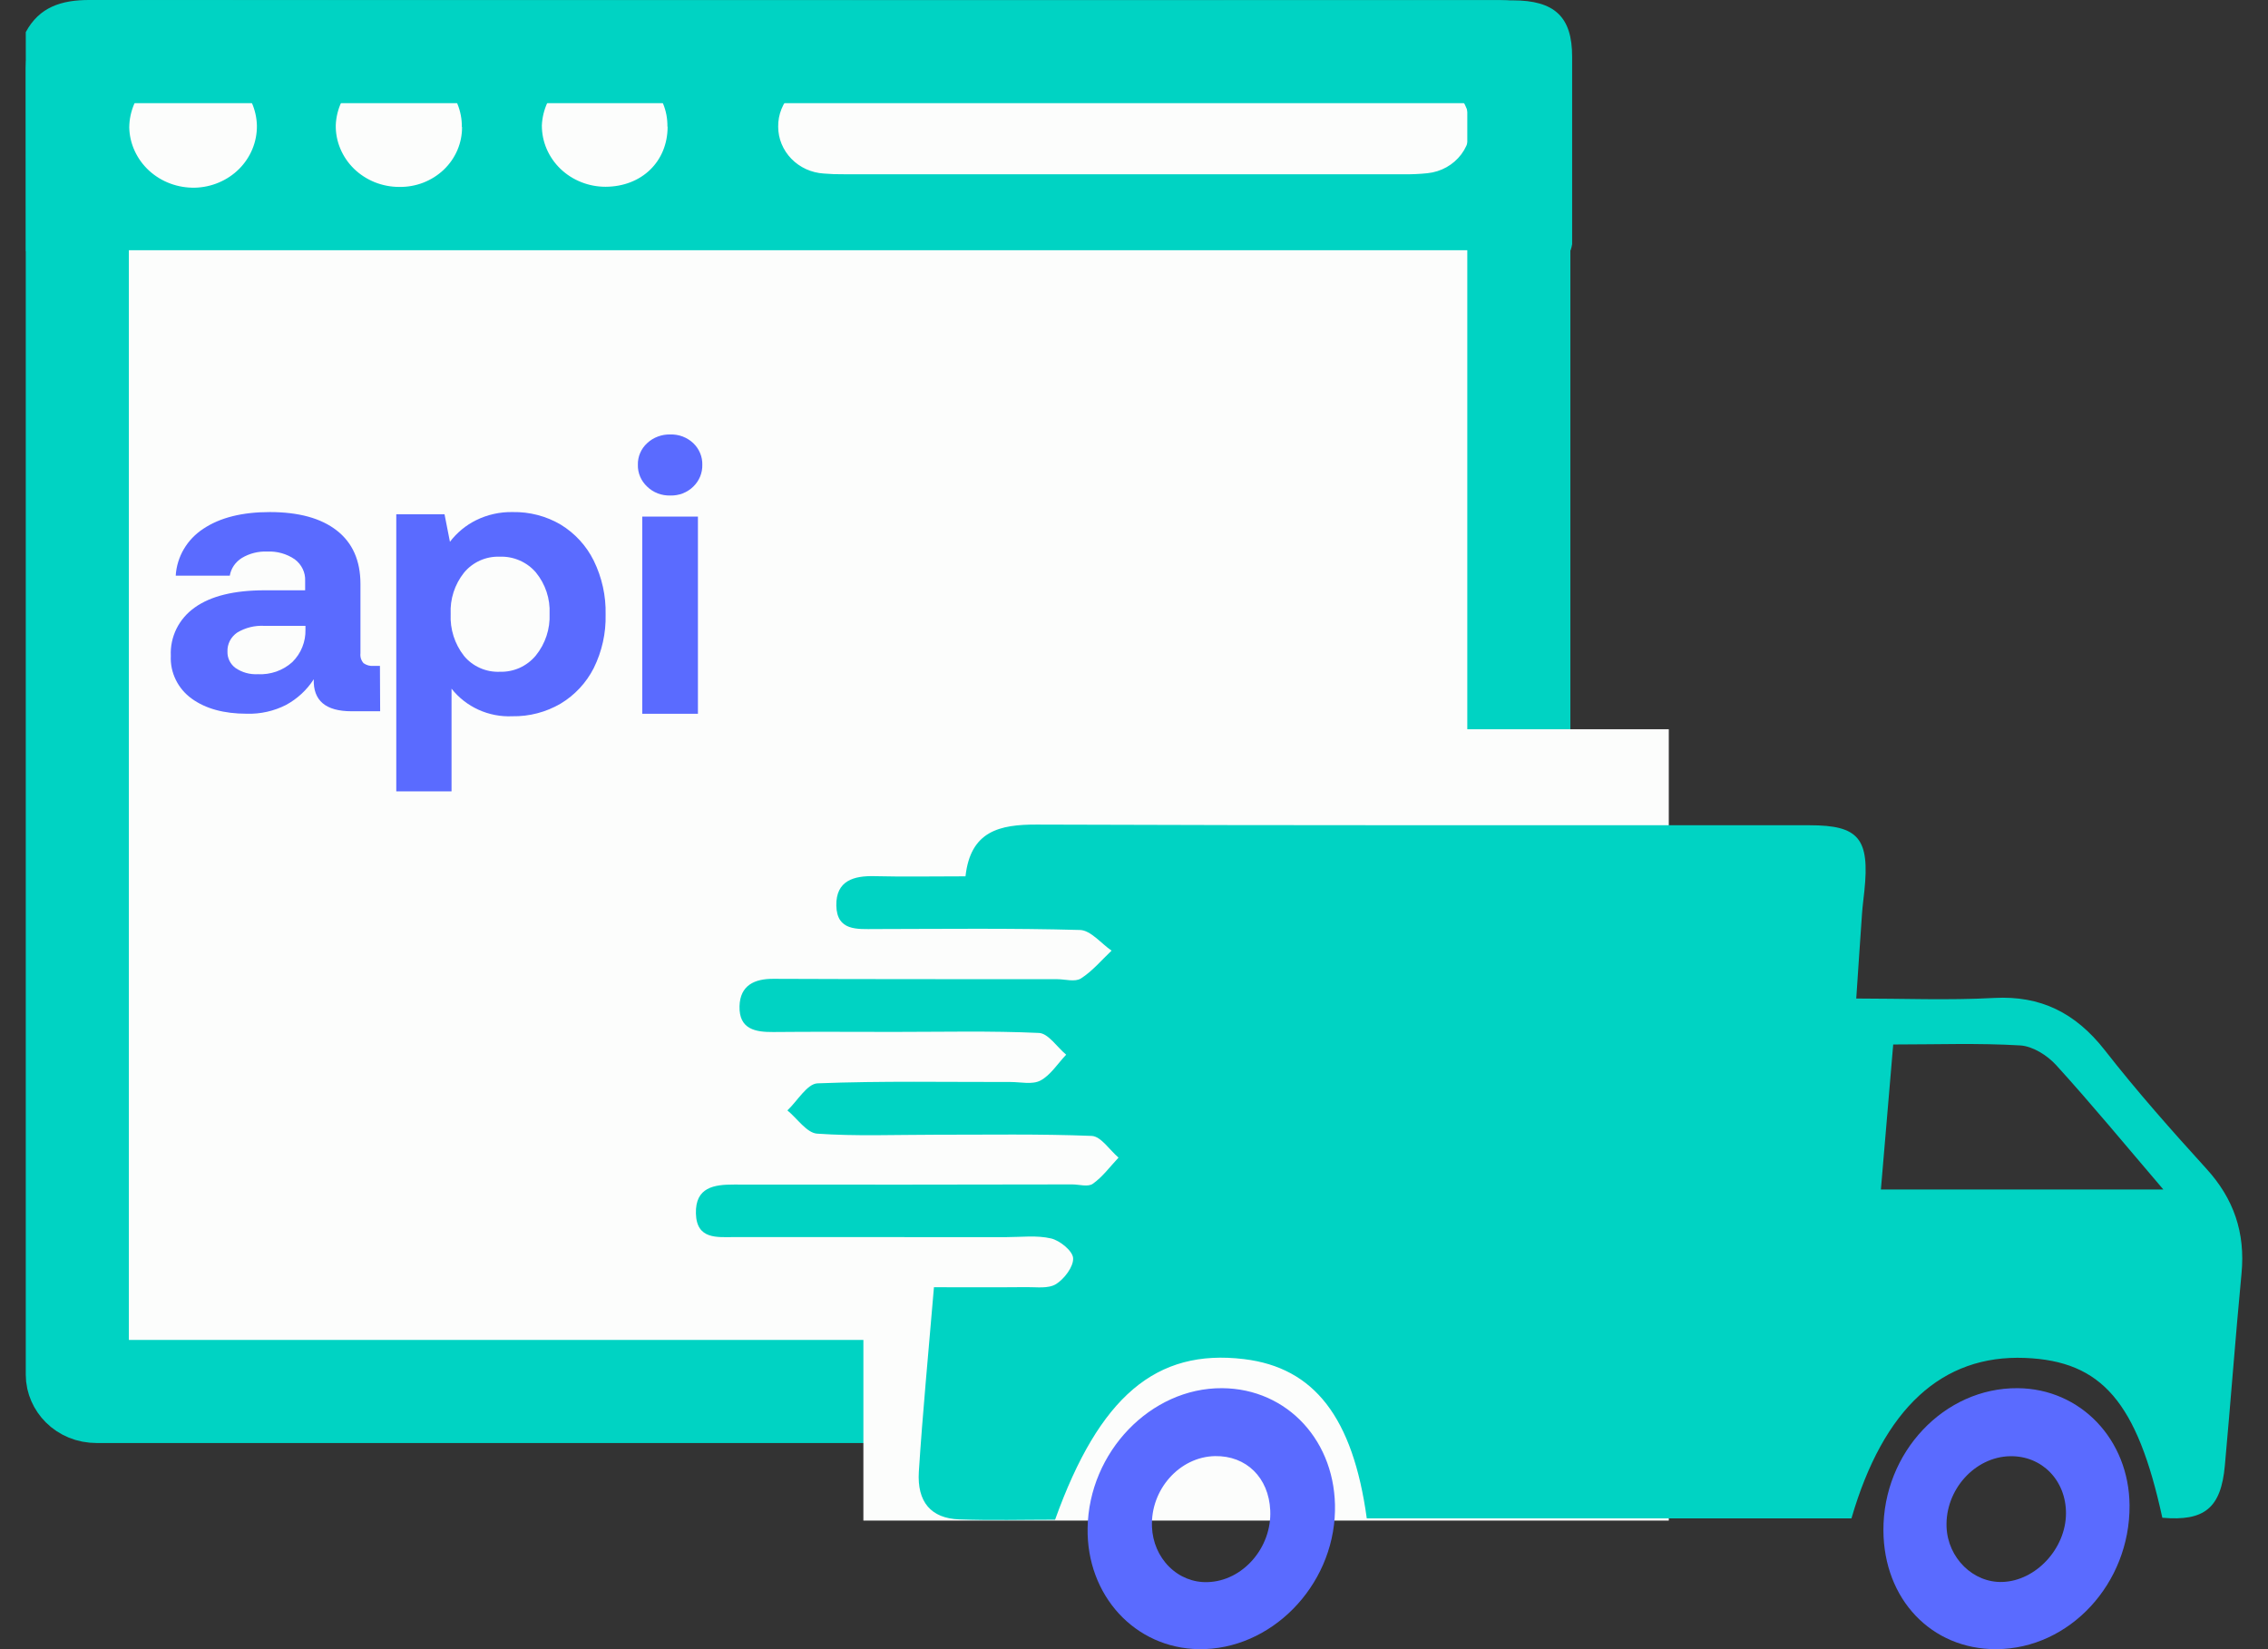
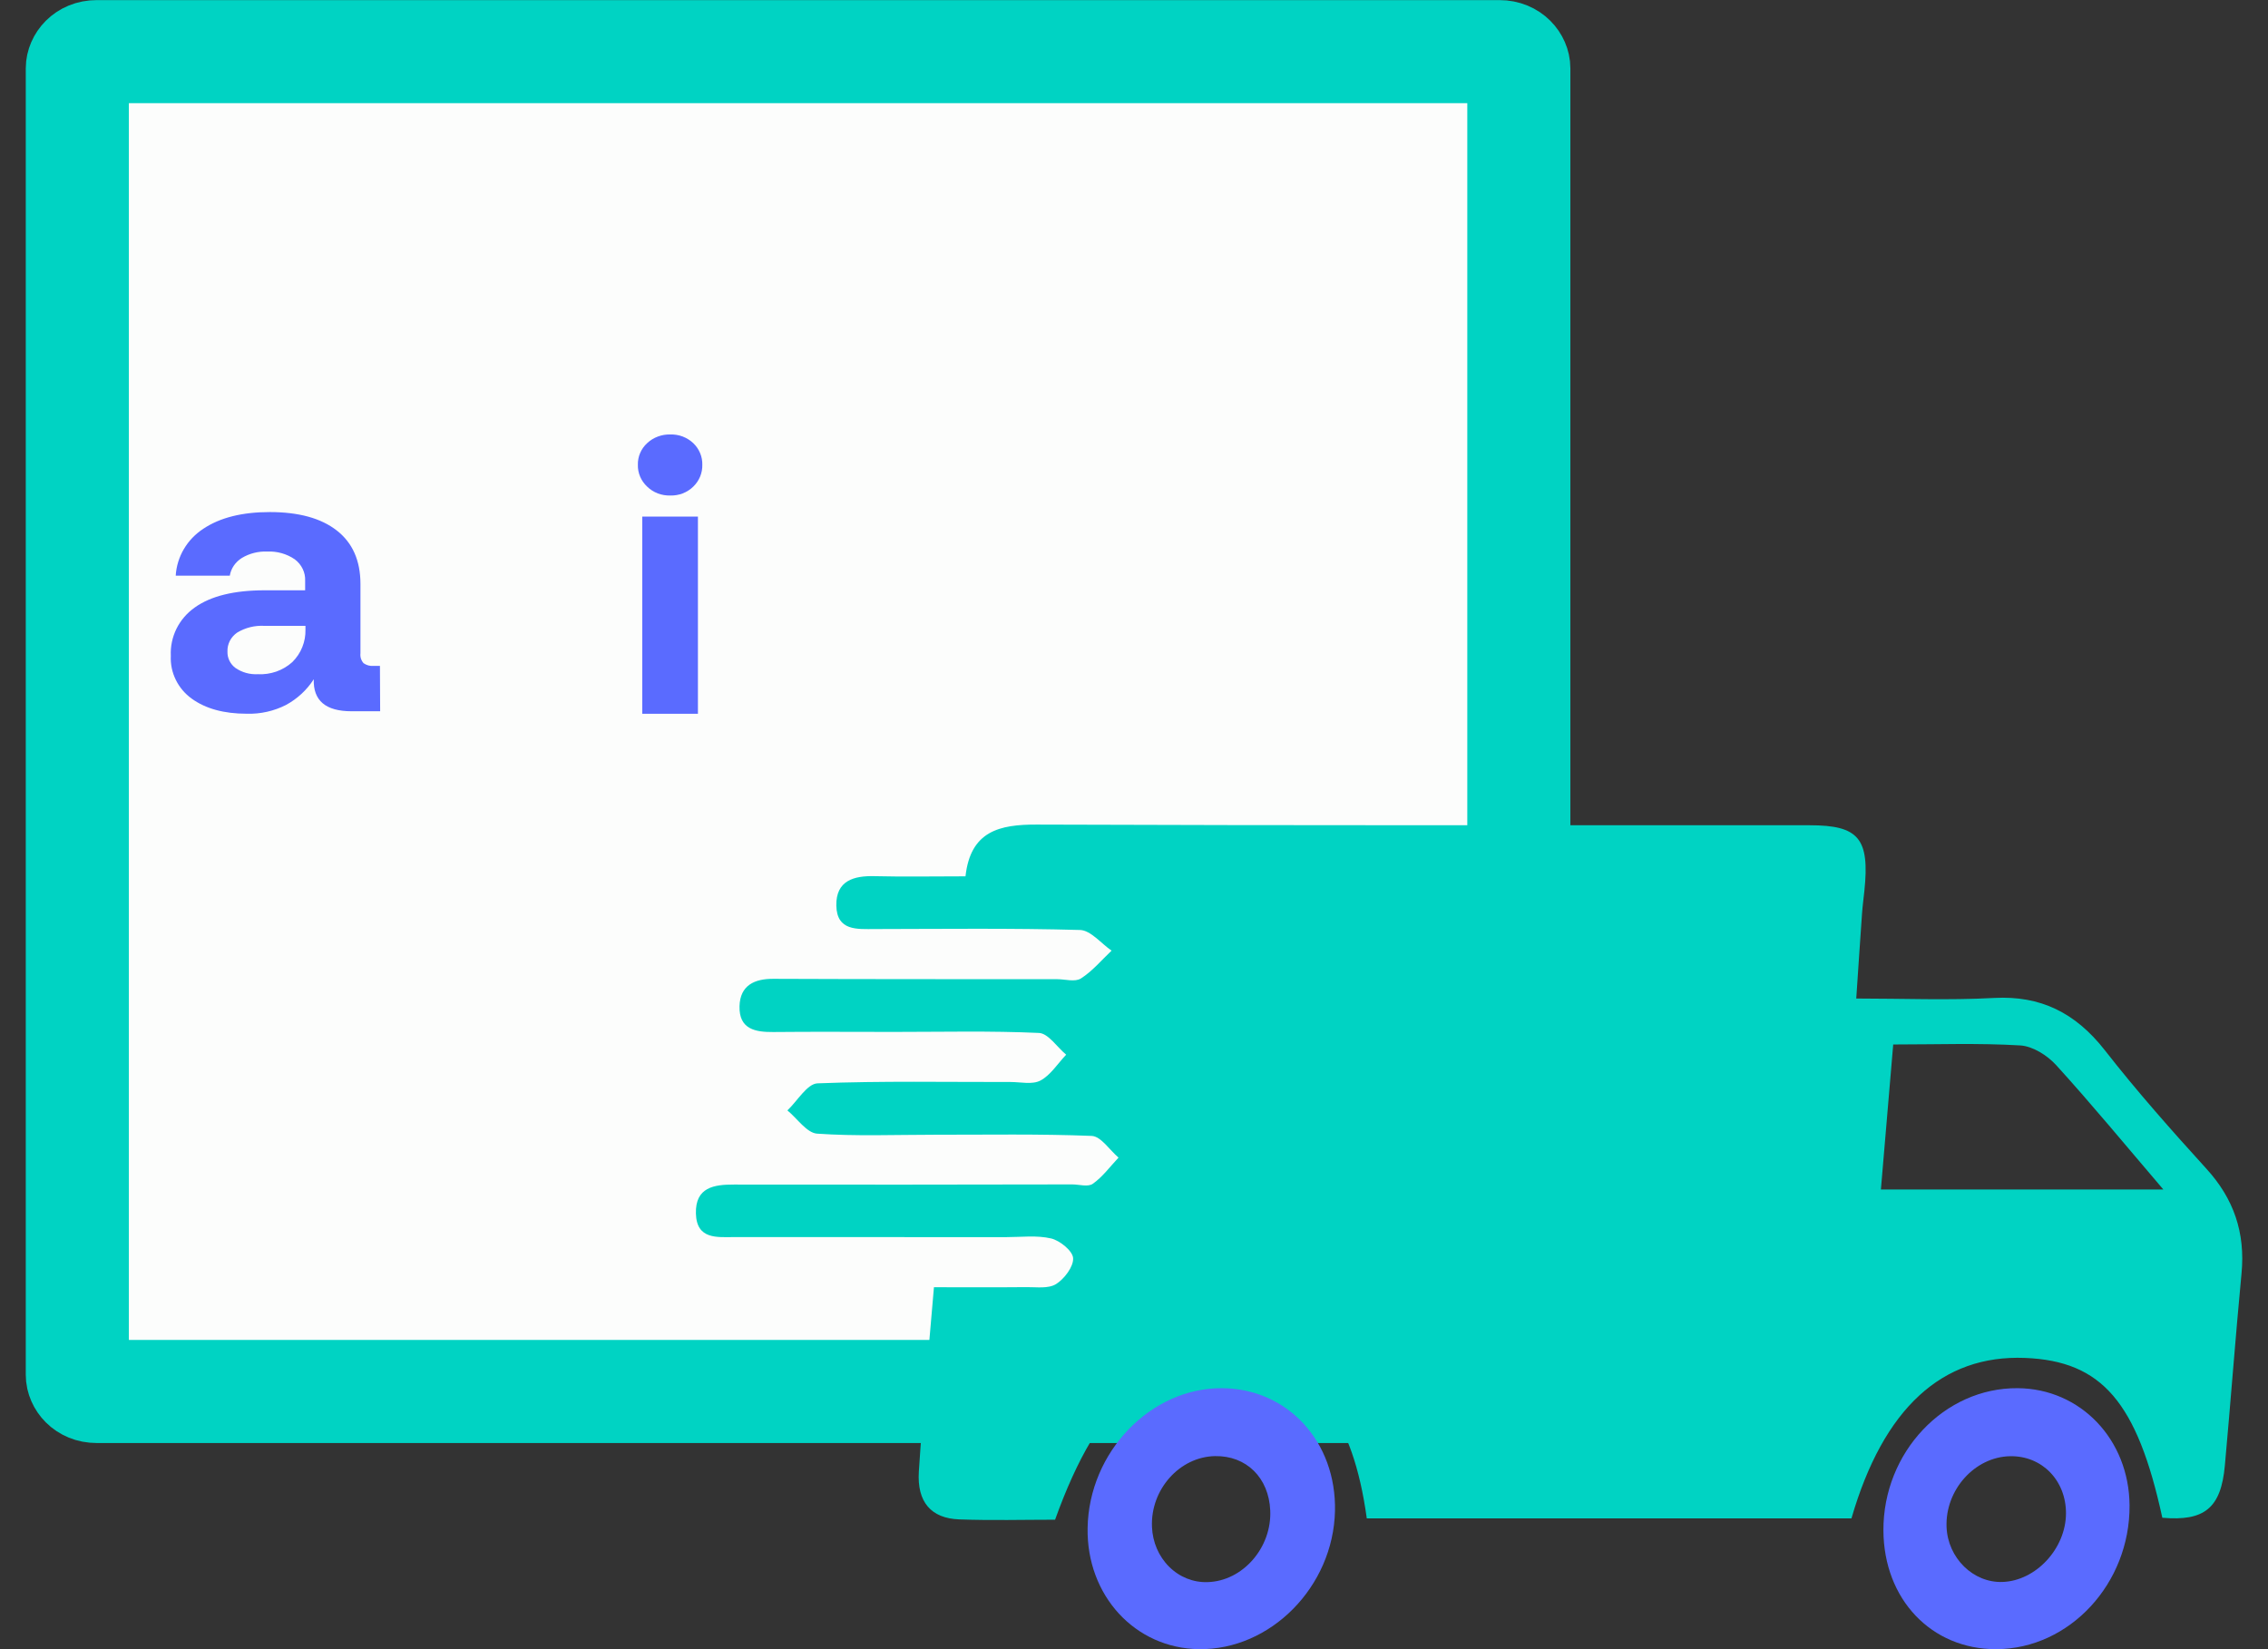
<svg xmlns="http://www.w3.org/2000/svg" width="44" height="32" viewBox="0 0 44 32" fill="none">
  <rect x="0" y="0" width="44" height="32" fill="#333333" stroke="none" />
  <path d="M1.875 1.002H29.091C29.335 1.002 29.466 1.183 29.466 1.326V26.677C29.466 26.82 29.335 27 29.091 27H1.875C1.631 27 1.5 26.82 1.5 26.677V1.326C1.5 1.183 1.631 1.002 1.875 1.002Z" fill="#FCFDFC" stroke="#00D3C3" stroke-width="2" />
-   <path d="M0.5 0.623C0.762 0.138 1.187 -0.001 1.737 4.65895e-06C10.941 0.009 20.144 0.012 29.347 0.007C30.163 0.007 30.501 0.328 30.5 1.103C30.5 2.315 30.5 3.527 30.5 4.738C30.493 4.778 30.484 4.817 30.471 4.855H1C0.835 4.855 0.67 4.868 0.504 4.875L0.5 0.623ZM21.807 1.523C20.286 1.523 18.767 1.523 17.249 1.523C16.833 1.523 16.417 1.508 16.003 1.531C15.756 1.543 15.524 1.646 15.355 1.819C15.186 1.992 15.093 2.222 15.097 2.459C15.097 2.69 15.189 2.912 15.353 3.081C15.517 3.25 15.741 3.352 15.98 3.367C16.11 3.378 16.239 3.383 16.368 3.381H27.23C27.384 3.384 27.539 3.377 27.692 3.361C27.823 3.348 27.949 3.308 28.062 3.245C28.175 3.182 28.273 3.096 28.35 2.994C28.426 2.892 28.48 2.775 28.506 2.652C28.532 2.529 28.532 2.401 28.503 2.278C28.406 1.797 28.026 1.524 27.436 1.524C25.56 1.522 23.684 1.521 21.807 1.523ZM4.984 2.441C4.978 2.129 4.846 1.832 4.617 1.612C4.387 1.391 4.078 1.265 3.754 1.259C3.423 1.266 3.108 1.396 2.875 1.623C2.643 1.849 2.511 2.154 2.507 2.472C2.511 2.63 2.547 2.785 2.613 2.928C2.679 3.072 2.774 3.202 2.892 3.311C3.011 3.419 3.15 3.505 3.302 3.561C3.455 3.618 3.617 3.645 3.781 3.642C4.105 3.634 4.413 3.503 4.638 3.279C4.863 3.054 4.987 2.753 4.984 2.441ZM8.96 2.465C8.964 2.154 8.841 1.854 8.617 1.631C8.393 1.407 8.086 1.277 7.764 1.269C7.44 1.27 7.13 1.39 6.897 1.606C6.664 1.822 6.527 2.116 6.514 2.427C6.511 2.583 6.541 2.739 6.602 2.884C6.663 3.03 6.753 3.162 6.867 3.274C6.981 3.385 7.118 3.474 7.268 3.535C7.418 3.595 7.579 3.627 7.742 3.627C7.902 3.63 8.061 3.602 8.21 3.545C8.359 3.487 8.494 3.402 8.608 3.294C8.722 3.186 8.812 3.056 8.873 2.914C8.934 2.772 8.965 2.619 8.964 2.465H8.96ZM12.948 2.457C12.951 2.304 12.922 2.151 12.863 2.009C12.805 1.866 12.717 1.736 12.607 1.625C12.495 1.515 12.363 1.427 12.217 1.366C12.07 1.305 11.913 1.273 11.753 1.27C11.431 1.275 11.122 1.398 10.892 1.615C10.661 1.831 10.525 2.125 10.512 2.435C10.512 2.591 10.543 2.746 10.606 2.891C10.668 3.035 10.759 3.166 10.874 3.277C10.989 3.387 11.126 3.475 11.276 3.534C11.426 3.594 11.587 3.624 11.749 3.624C12.451 3.621 12.952 3.133 12.952 2.457H12.948Z" fill="#00D3C3" />
  <path d="M7.375 13.801H6.819C6.318 13.801 6.074 13.594 6.087 13.18C5.954 13.387 5.77 13.558 5.55 13.678C5.315 13.798 5.052 13.857 4.787 13.849C4.344 13.849 3.988 13.751 3.719 13.556C3.586 13.46 3.48 13.334 3.41 13.19C3.339 13.045 3.306 12.886 3.314 12.727C3.305 12.545 3.343 12.364 3.424 12.199C3.506 12.035 3.628 11.893 3.781 11.786C4.091 11.565 4.543 11.454 5.133 11.454H5.92V11.269C5.924 11.189 5.907 11.11 5.872 11.038C5.837 10.966 5.785 10.903 5.72 10.854C5.564 10.746 5.374 10.693 5.183 10.702C5.009 10.695 4.837 10.739 4.69 10.828C4.629 10.867 4.576 10.917 4.536 10.976C4.496 11.034 4.47 11.101 4.458 11.17H3.409C3.42 10.989 3.474 10.812 3.567 10.654C3.66 10.496 3.79 10.361 3.946 10.259C4.27 10.043 4.7 9.936 5.234 9.936C5.795 9.936 6.228 10.055 6.533 10.293C6.839 10.531 6.992 10.876 6.993 11.329V12.675C6.989 12.71 6.992 12.745 7.002 12.778C7.013 12.812 7.03 12.842 7.054 12.869C7.11 12.908 7.178 12.927 7.247 12.921H7.371L7.375 13.801ZM5.13 12.144C4.944 12.133 4.76 12.179 4.602 12.274C4.541 12.316 4.492 12.371 4.459 12.435C4.426 12.5 4.41 12.571 4.413 12.643C4.411 12.705 4.424 12.766 4.452 12.822C4.479 12.877 4.52 12.926 4.571 12.963C4.696 13.048 4.847 13.09 5 13.082C5.123 13.089 5.245 13.071 5.361 13.031C5.476 12.99 5.582 12.928 5.671 12.847C5.755 12.764 5.821 12.666 5.864 12.558C5.908 12.45 5.929 12.334 5.926 12.219V12.144H5.13Z" fill="#5A6BFF" />
-   <path d="M11.518 10.877C11.678 11.203 11.758 11.563 11.749 11.925C11.758 12.285 11.678 12.642 11.518 12.965C11.373 13.25 11.15 13.489 10.875 13.654C10.592 13.819 10.268 13.904 9.939 13.898C9.713 13.908 9.489 13.865 9.284 13.772C9.079 13.679 8.899 13.539 8.76 13.363V15.355H7.688V9.979H8.624L8.729 10.513C8.863 10.337 9.036 10.193 9.236 10.094C9.456 9.985 9.701 9.931 9.947 9.936C10.275 9.93 10.598 10.014 10.879 10.18C11.154 10.348 11.376 10.59 11.518 10.877ZM10.662 11.909C10.676 11.618 10.581 11.333 10.396 11.107C10.31 11.007 10.203 10.928 10.081 10.875C9.96 10.822 9.829 10.797 9.696 10.802C9.564 10.797 9.433 10.822 9.312 10.876C9.192 10.93 9.085 11.011 9.002 11.112C8.821 11.34 8.729 11.624 8.743 11.914C8.729 12.207 8.82 12.495 9.002 12.727C9.085 12.828 9.191 12.908 9.311 12.961C9.431 13.015 9.562 13.04 9.694 13.035C9.827 13.039 9.96 13.013 10.081 12.959C10.202 12.904 10.309 12.823 10.394 12.721C10.58 12.491 10.675 12.203 10.662 11.909Z" fill="#5A6BFF" />
  <path d="M13.625 9.019C13.627 9.098 13.612 9.176 13.582 9.249C13.552 9.321 13.506 9.388 13.449 9.443C13.391 9.5 13.321 9.544 13.245 9.574C13.168 9.603 13.086 9.617 13.004 9.615C12.921 9.617 12.838 9.603 12.761 9.574C12.684 9.544 12.614 9.5 12.556 9.443C12.497 9.388 12.45 9.322 12.419 9.249C12.388 9.176 12.373 9.098 12.375 9.019C12.373 8.941 12.388 8.862 12.419 8.79C12.45 8.717 12.497 8.652 12.556 8.598C12.615 8.543 12.685 8.499 12.762 8.471C12.839 8.442 12.921 8.428 13.004 8.43C13.086 8.428 13.167 8.441 13.244 8.47C13.32 8.499 13.39 8.543 13.449 8.598C13.506 8.653 13.552 8.718 13.582 8.791C13.613 8.863 13.627 8.941 13.625 9.019ZM13.54 10.024V13.85H12.46V10.024H13.54Z" fill="#5A6BFF" />
-   <rect x="16.75" y="14.15" width="15.625" height="15.355" fill="#FCFDFC" />
  <path d="M26.516 29.462C26.247 27.504 25.497 26.537 24.136 26.372C22.429 26.165 21.328 27.094 20.469 29.488C19.857 29.488 19.232 29.505 18.61 29.482C18.064 29.462 17.788 29.146 17.826 28.553C17.901 27.395 18.013 26.24 18.119 24.977C18.726 24.977 19.322 24.981 19.917 24.975C20.11 24.973 20.337 25.009 20.488 24.916C20.646 24.817 20.828 24.58 20.819 24.414C20.812 24.273 20.563 24.072 20.394 24.031C20.114 23.965 19.812 24.005 19.519 24.005C17.762 24.004 16.004 24.003 14.247 24.004C13.916 24.004 13.514 24.057 13.501 23.546C13.488 23.035 13.856 22.984 14.239 22.985C16.426 22.988 18.613 22.987 20.8 22.982C20.936 22.982 21.108 23.037 21.202 22.969C21.391 22.836 21.537 22.635 21.7 22.462C21.527 22.315 21.359 22.049 21.18 22.041C20.166 22 19.15 22.019 18.134 22.018C17.373 22.018 16.609 22.05 15.851 21.997C15.651 21.982 15.467 21.703 15.276 21.546C15.47 21.363 15.659 21.029 15.86 21.021C17.108 20.972 18.358 20.997 19.608 20.995C19.803 20.995 20.028 21.05 20.186 20.966C20.381 20.862 20.52 20.637 20.684 20.465C20.508 20.318 20.337 20.051 20.156 20.043C19.221 20 18.282 20.023 17.345 20.023C16.564 20.023 15.783 20.017 15.002 20.025C14.658 20.028 14.335 19.974 14.347 19.524C14.358 19.117 14.64 18.991 15.003 18.993C16.838 19.001 18.673 18.999 20.509 19C20.665 19 20.855 19.059 20.97 18.986C21.191 18.846 21.369 18.631 21.565 18.446C21.361 18.306 21.16 18.051 20.953 18.045C19.627 18.008 18.298 18.025 16.971 18.027C16.634 18.027 16.234 18.07 16.225 17.57C16.217 17.083 16.571 16.991 16.966 17.001C17.531 17.015 18.097 17.004 18.731 17.004C18.828 16.125 19.392 15.997 20.114 16C25.112 16.019 30.111 16.011 35.109 16.013C36.063 16.013 36.276 16.271 36.169 17.293C36.154 17.437 36.134 17.581 36.124 17.727C36.087 18.244 36.054 18.761 36.012 19.375C36.914 19.375 37.802 19.412 38.688 19.364C39.583 19.316 40.262 19.647 40.834 20.378C41.457 21.176 42.129 21.934 42.807 22.68C43.333 23.258 43.563 23.914 43.486 24.714C43.368 25.954 43.276 27.197 43.163 28.438C43.088 29.262 42.767 29.522 41.95 29.45C41.461 27.205 40.777 26.409 39.288 26.349C37.675 26.284 36.538 27.329 35.919 29.462L26.516 29.462ZM36.49 23.081H41.97C41.237 22.223 40.583 21.429 39.893 20.67C39.717 20.476 39.434 20.299 39.191 20.285C38.382 20.237 37.57 20.267 36.729 20.267C36.649 21.223 36.571 22.126 36.49 23.081H36.49Z" fill="#00D3C3" />
  <path d="M23.259 32C22.019 31.982 21.078 30.959 21.1 29.649C21.124 28.174 22.325 26.926 23.71 26.936C24.982 26.944 25.93 27.978 25.899 29.322C25.865 30.787 24.651 32.019 23.259 32ZM23.426 30.699C24.108 30.681 24.676 30.032 24.643 29.307C24.615 28.672 24.178 28.243 23.572 28.254C22.883 28.267 22.316 28.905 22.349 29.63C22.361 29.924 22.48 30.201 22.682 30.401C22.884 30.602 23.151 30.708 23.426 30.699Z" fill="#5A6BFF" />
  <path d="M36.539 29.697C36.532 28.182 37.718 26.924 39.144 26.936C40.363 26.945 41.304 27.931 41.314 29.208C41.325 30.726 40.15 31.995 38.728 32C37.47 32.004 36.545 31.031 36.539 29.697ZM38.996 28.256C38.31 28.269 37.735 28.911 37.764 29.631C37.788 30.231 38.282 30.716 38.849 30.696C39.498 30.674 40.077 30.049 40.081 29.367C40.083 28.725 39.614 28.244 38.995 28.256H38.996Z" fill="#5A6BFF" />
</svg>